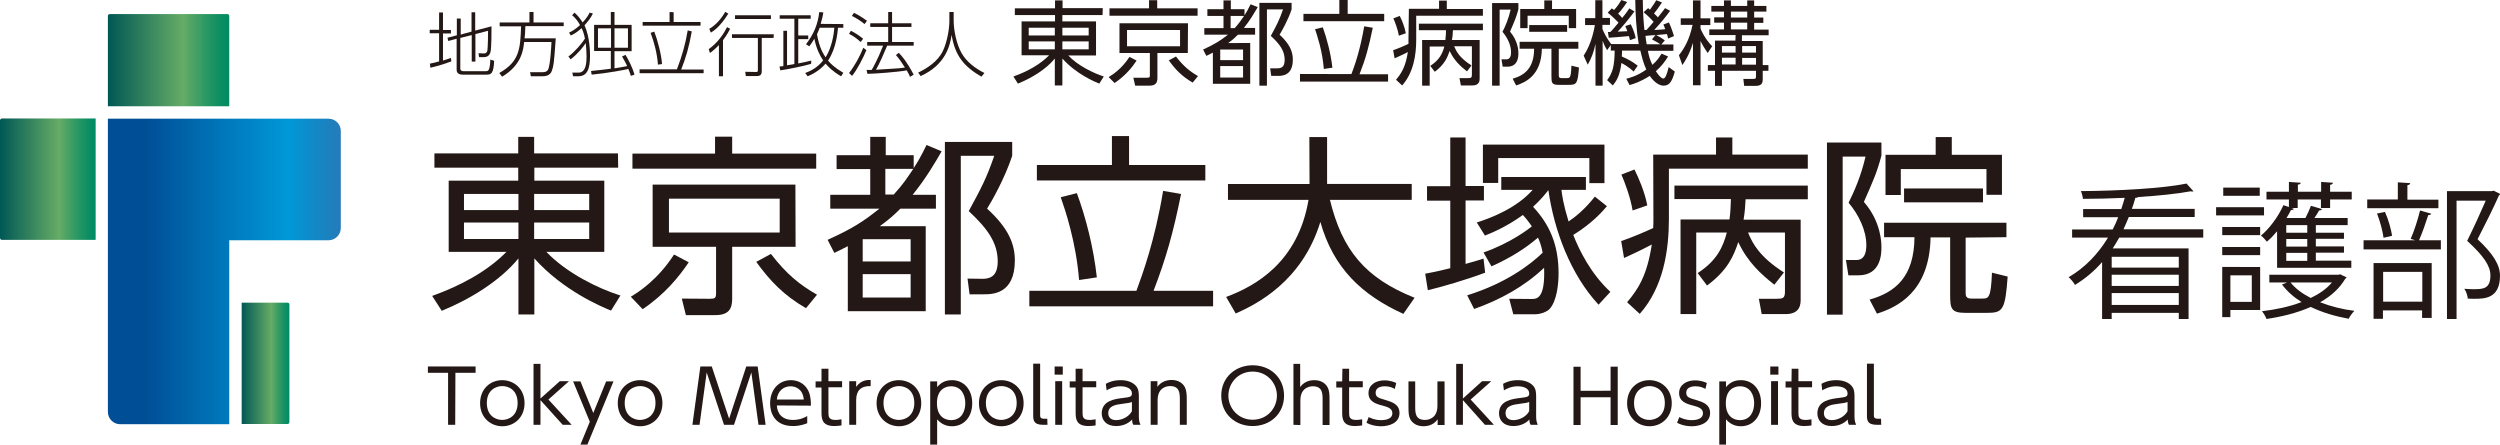
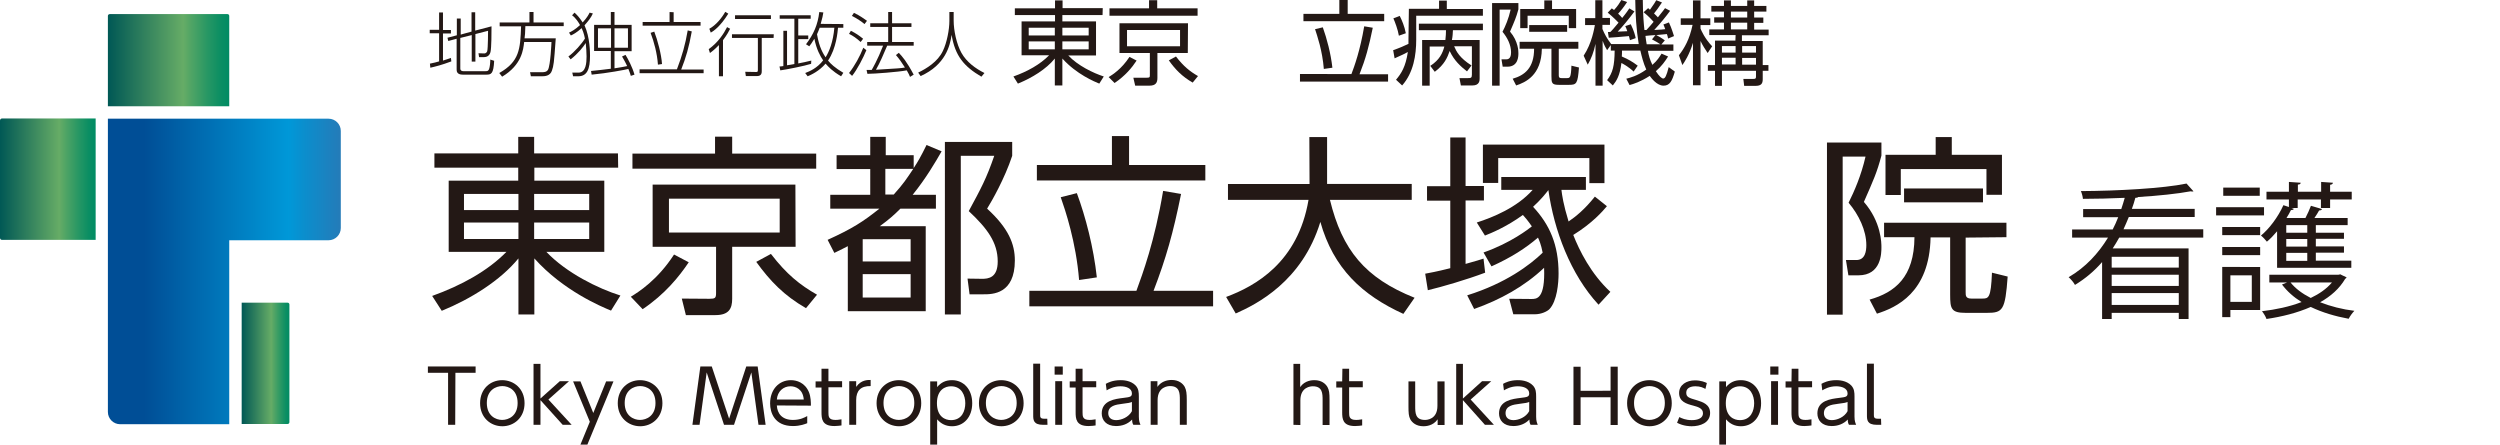
<svg xmlns="http://www.w3.org/2000/svg" version="1.1" id="レイヤー_1" x="0px" y="0px" viewBox="0 0 1225.8 218" style="enable-background:new 0 0 1225.8 218;" xml:space="preserve">
  <style type="text/css">
	.st0{fill:#231815;}
	.st1{fill:url(#SVGID_1_);}
	.st2{fill:url(#SVGID_00000156551059695178202220000003553448983080182920_);}
	.st3{fill:url(#SVGID_00000183964004590750871670000013926044929759170466_);}
	.st4{fill:url(#SVGID_00000083810974720950939830000010502968671483760279_);}
</style>
  <g id="_ゴ">
    <g>
      <g>
        <g>
          <path class="st0" d="M221.3,30.1c-4.8,1.8-7.7,2.5-10.3,3.1l-0.2-2c2-0.4,3.2-0.7,4.5-1.1V16.3h-4.6v-1.7h4.6V6.1h1.9v8.6h3.9      v1.7h-3.9v13.3c1.5-0.5,2.6-0.8,3.9-1.3L221.3,30.1L221.3,30.1z M231.2,15.5V6h1.8v9l8-2.1c0,2.6,0,10.6-0.5,12.6      c-0.4,1.6-1.5,2.5-3.2,2.5h-2.4l-0.3-1.9l2.8,0.1c1.1,0,1.4-0.9,1.5-1.1c0.4-1.6,0.4-9.9,0.4-10l-6.2,1.6v13.5h-1.8v-13      l-5.6,1.4v15c0,1.1,0.9,1.3,1.5,1.3h10.8c1.2,0,1.4-0.2,1.8-1c0.4-1.1,0.6-3.2,0.6-4.7l1.9,0.6c-0.3,6.5-1.5,6.8-3.9,6.8h-11.5      c-3,0-3-1.8-3-2.6v-15l-4.1,1.1l-0.4-1.6l4.6-1.2V9.1h1.9V17C225.6,17,231.2,15.5,231.2,15.5z" />
          <path class="st0" d="M272.5,18.8c-0.9,12.6-1,13.2-1.9,15.9c-0.9,2.6-3.5,2.7-5,2.7h-5.3l-0.4-2l5.7,0c1,0,2.4,0,3.1-1.2      c1.2-2.2,1.7-13.2,1.7-13.6h-13.4c-0.4,3.6-1.1,11.2-10.8,17l-1.4-1.8c9.9-5.6,10.3-11.7,10.7-22.9H245V11h14.6V5.9h2V11h14.8      v1.8h-18.8c-0.1,3.3-0.2,4.8-0.4,6L272.5,18.8L272.5,18.8z" />
          <path class="st0" d="M290.7,6.6c-0.9,2.1-2.5,4-4.1,5.8c2.7,5.9,2.7,13.6,2.7,14.9c0,6.6-1.4,10.1-5.8,10.1H281l-0.4-1.8l3.1,0      c3.6,0,3.9-4.8,3.9-7.9c0-1.8-0.2-4.9-0.4-6.6c-1.2,1.9-3.7,5.1-7.4,8l-1.1-1.4c3-2.2,6.6-6.3,8.1-8.8c-0.1-0.4-0.4-2.5-1.6-5.1      c-2.6,2.3-4.2,3.1-5.3,3.6l-0.9-1.4c1.1-0.5,2.9-1.4,5.4-3.7c-0.7-1.3-2.1-3.5-3.9-4.8l1.2-1.3c1.1,1,2.3,2.2,4,4.8      c2.3-2.5,3-4,3.4-4.8L290.7,6.6L290.7,6.6z M306.7,26.9c1.2,1.9,3.4,6.1,4.4,9.7l-1.8,0.6c-0.2-0.8-0.5-1.7-1.2-3.4      c-1.4,0.4-10.4,2.1-18,2.8l-0.3-1.8c3.3-0.3,6.4-0.7,9.7-1.1v-8.7h-8.2V12.2h8.2V5.9h1.8v6.3h8.4v12.9h-8.4v8.4      c3.4-0.5,5.7-1,6.2-1.1c-1.1-2.4-1.9-3.6-2.5-4.7L306.7,26.9L306.7,26.9z M299.6,13.9h-6.4v9.5h6.4      C299.6,23.4,299.6,13.9,299.6,13.9z M307.9,13.9h-6.6v9.5h6.6C307.9,23.4,307.9,13.9,307.9,13.9z" />
          <path class="st0" d="M331.9,34c2.6-6.8,4.1-12.1,5.3-19.1l2,0.5c-1.4,7.8-2.9,12.9-5.2,18.7h11v1.8h-31.4V34H331.9L331.9,34z       M330.3,6v4.8h13.2v1.8h-28.4v-1.8h13.2V5.9L330.3,6L330.3,6z M322.6,31.7c-0.4-5.6-1.9-11.1-3.6-15.6l1.8-0.6      c1.6,4.1,3.5,11.2,3.8,15.9L322.6,31.7z" />
          <path class="st0" d="M347.5,24.1c4.6-3.3,7.4-7.6,9-10.8l1.5,0.8c-0.5,1-1.4,2.8-3.5,5.6v17.7h-2V22.1c-2.3,2.4-3.6,3.3-4.4,3.9      L347.5,24.1z M357.1,6.7c-4,6.4-7.2,8.5-8.6,9.3l-0.7-1.9c3.2-1.7,6.2-5.4,7.8-8.3L357.1,6.7L357.1,6.7z M379.3,18.6h-5.8v16.2      c0,0.8,0,2.5-2.3,2.5h-5.5l-0.3-2.1l5.3,0.1c0.8,0,0.9-0.2,0.9-1V18.6h-12.7v-1.8h20.5L379.3,18.6L379.3,18.6z M378,9.3h-17.6      V7.5H378V9.3z" />
          <path class="st0" d="M397.7,31.3c-3,1-12.6,2.9-15.1,3.2l-0.4-1.9c0.5,0,1.2-0.1,1.9-0.2V15.1h1.8V32c1-0.1,2.5-0.4,3.6-0.6V9.2      h-7.2V7.5h15.2v1.7h-6.1v8.2h4.9v1.8h-4.9v11.9c2.8-0.5,4.6-1,6.4-1.4L397.7,31.3L397.7,31.3z M413.5,11.8v1.8h-2.6      c-0.2,1.9-0.8,10.1-4.9,16.1c1.3,1.6,3.3,3.5,7.5,6l-1.1,1.7c-4.3-2.5-6.3-4.7-7.6-6.2c-3.2,3.7-6.9,5.4-8.8,6.2l-1.2-1.6      c2.1-0.8,5.8-2.3,8.8-6.2c-1.4-2-3.3-5.5-4.3-10.6c-1.1,1.9-1.9,2.9-2.5,3.7l-1.6-1c3.7-4.9,5.8-9.6,6.5-15.8l2,0.2      c-0.2,1.3-0.5,2.9-1.3,5.6L413.5,11.8L413.5,11.8z M401.9,13.6c-0.3,0.9-0.7,1.8-1.3,3.2c1.1,6.6,3.1,9.6,4.2,11.3      c1.7-2.7,3.7-7.4,4.3-14.5L401.9,13.6L401.9,13.6z" />
          <path class="st0" d="M422,20.6c-2.2-2-3.7-3-5.7-4l0.9-1.5c2.4,1.2,3.9,2.2,6,3.9L422,20.6L422,20.6z M416.3,35.8      c2.7-3.4,5.3-8.1,7-12.4l1.5,1.2c-1.5,3.7-4.5,9.5-7,12.6L416.3,35.8L416.3,35.8z M423.9,11.8c-1.3-1.1-3.9-2.9-6.2-4l1-1.5      c2.9,1.3,5.5,3.3,6.4,3.9L423.9,11.8L423.9,11.8z M440.7,25.9c1.7,1.8,3.8,4.1,7.3,10.7l-1.8,1.1c-0.3-0.8-0.6-1.5-1.6-3.2      c-4.1,0.8-16,1.7-19.3,1.7l-0.4-1.9c1.5,0,1.8,0,2.5,0c0.3-0.5,2.9-4.9,5.6-11.9h-7.8v-1.8h10.3v-7.4h-8.8v-1.8h8.8V5.9h1.9v5.5      h9.5v1.8h-9.5v7.4H448v1.8h-13c-1.8,4.2-3.5,8.3-5.5,11.8c11-0.7,12.2-0.7,14.2-1.1c-1.7-2.7-2.7-4.1-4.4-6.1L440.7,25.9      L440.7,25.9z" />
          <path class="st0" d="M467.6,5.9v4.2c0,4.8,1.4,11.5,3.8,15.8c2.5,4.5,6.9,7.7,11.3,9.9l-1.5,1.8c-8.5-5-12.9-10.1-14.6-20.5      c-0.8,5.4-3,14.7-15.2,20.2l-1.2-1.7c4.1-2,9.6-5.3,12.1-10.6c2-4.1,3.2-10.6,3.2-14.7V5.9H467.6L467.6,5.9z" />
        </g>
        <g>
          <path class="st0" d="M540.6,7.4h-19.7v3.1h16.5v16.7h-13.6c4.7,5,12.2,8.6,17.4,10.3L539,41c-2.2-0.9-11.2-4.6-18.1-12.3v13.2      h-3.7V28.7c-4.2,5.2-11.2,9.5-18.1,12.3l-2.2-3.5c6.8-2.4,13.1-5.9,17.5-10.4h-13.5V10.5h16.4V7.4h-19.7V4.1h19.7V0.2h3.7V4      h19.7L540.6,7.4L540.6,7.4z M504.4,13.6v3.8h12.8v-3.8C517.2,13.6,504.4,13.6,504.4,13.6z M504.4,20.3v3.9h12.8v-3.9H504.4z       M533.8,13.6h-12.9v3.8h12.9V13.6z M533.8,20.3h-12.9v3.9h12.9V20.3z" />
          <path class="st0" d="M543.6,37.8c1.9-1.2,6.3-3.9,10.2-9.9l3.5,1.8c-2.2,3.4-5.6,7.5-10.8,11L543.6,37.8L543.6,37.8z M587.2,7.7      H544V4.1h19.4v-4h4v4h19.8V7.7L587.2,7.7z M582.4,26h-14.9v12.2c0,2.2-0.7,3.8-3.9,3.8h-7l-0.9-3.9l6.5,0c1.4,0,1.6-0.1,1.6-1.3      V26h-14.9V11.4h33.6L582.4,26L582.4,26z M578.6,14.7h-26v8h26C578.6,22.7,578.6,14.7,578.6,14.7z M576.6,27.7      c3.7,4.8,6.8,7.3,10.8,9.6l-2.6,3.2c-5.2-3-8.5-6.4-11.7-10.9L576.6,27.7L576.6,27.7z" />
-           <path class="st0" d="M616.7,3.5c-1.5,2.5-3.7,6.4-6.8,10.2h5.5V17H607c-1.6,1.6-2.7,2.6-4.8,4.1H613v20h-18.3V25.8      c-1,0.5-1.5,0.8-3.2,1.6l-1.6-3.1c5.8-2.7,8.4-4.3,12.2-7.3h-11.6v-3.2h9.4v-6h-7.9V4.5h7.9V0.2h3.6v4.3h6.7v3      c0.9-1.4,1.7-2.7,3-5.4L616.7,3.5L616.7,3.5z M609.5,24.3h-11.2v5.2h11.2V24.3z M609.5,32.4h-11.2V38h11.2V32.4z M605.4,13.8      c2.3-2.6,3-3.7,4.6-6h-6.6v6H605.4z M633.3,4.6c-1.8,5.4-4.8,10.6-5.9,12.4c5,4.6,6.5,8.3,6.5,12.2c0,8-5.3,8-7.3,8h-3.3      l-0.5-3.7l3.3,0c1.8,0,3.8-0.3,3.8-4.1c0-4.5-2.4-7.8-6.8-11.8c2.9-5.3,4.1-7.6,6-13h-7.9V42h-3.7V1.4h15.8L633.3,4.6L633.3,4.6      z" />
          <path class="st0" d="M662.6,36.4c1.5-3.9,4.3-11.7,6.3-23.5l4.2,0.7c-1.9,9.3-3.5,15.2-6.5,22.8h14V40h-43.2v-3.7H662.6      L662.6,36.4z M660.8,0v6.8h17.9v3.6h-39.6V6.8h17.6V0H660.8L660.8,0z M649.1,33.8c-0.7-9-3.3-16.4-4.3-19.5l3.8-0.9      c2,5.6,3.9,12.7,4.7,19.8L649.1,33.8L649.1,33.8z" />
          <path class="st0" d="M690.8,4.3h14.8V0.3h3.8v4.1h17.7v3.3h-32.7v11.8c0,7.4-1.3,16.1-6.9,22.4l-3-2.8c2.6-3.1,4.7-6.3,5.8-13.6      c-0.8,0.5-3.3,1.7-6.5,3.1l-0.7-4c2.9-1,5.7-2.2,7.5-3.1c0-0.9,0-1.8,0-2.2L690.8,4.3L690.8,4.3z M685.9,17.5      c-0.5-3-1.9-6.7-2.7-8.5l3.1-1.2c1,1.9,2.4,5.2,3,8.5L685.9,17.5L685.9,17.5z M725.5,19.6v18.8c0,1,0,3.5-3.5,3.5h-5.7l-0.7-3.6      h4.1c1.5,0,2-0.1,2-1.7V22.7h-8.7c1.1,2.6,2.7,5.7,8.5,9.4l-2.2,2.9c-3.2-2.5-6.3-5.3-8.5-10c-1.1,3.2-2.6,6.7-7.3,10.2      l-2.2-2.9c4.6-3,6-6.2,6.9-9.5H701v19.2h-3.7V19.6h11.4c0.2-1.8,0.3-3.3,0.3-4.8h-13.3v-3.2h31.4v3.2h-14.7      c-0.1,1.6-0.1,2.9-0.5,4.8L725.5,19.6L725.5,19.6z" />
          <path class="st0" d="M744.5,1.5v3.1c-1.1,4-1.9,5.8-4.1,10.9c4.1,4.8,4.1,9.7,4.1,10.6c0,1.4,0,6.6-5.4,6.6h-2.3l-0.6-3.6h2.4      c2.1,0,2.3-2.2,2.3-3.5c0-3.5-1.8-7.2-4.2-10c1.4-2.7,3-6.4,4-10.9h-5.4V42h-3.7V1.5H744.5L744.5,1.5z M764.3,23.9v12.9      c0,0.8,0,1.5,1.4,1.5h2.5c1.5,0,2.1,0,2.3-6.1l3.7,0.9c-0.6,8-1.2,8.5-4.9,8.5h-5c-3.4,0-3.6-0.9-3.6-4.3V23.9H756      c-0.2,13.1-8.1,16.5-12.6,18l-1.7-3.3c5.9-1.7,10.5-5.3,10.5-14.7h-7.1v-3.4h28.8v3.4L764.3,23.9L764.3,23.9z M761,0.2v4.2h11.8      v9.4h-3.6V7.7H749v6.1h-3.6V4.4h11.8V0.2L761,0.2L761,0.2z M749.8,15.6v-3.3h18.6v3.3H749.8z" />
          <path class="st0" d="M808.1,4c0.6,0.4,0.7,0.6,0.9,0.8c2-2.8,2.6-3.8,3.1-4.7l2.8,1.1c-1.4,2.2-3.2,4.6-3.9,5.4      c0.5,0.5,1.4,1.3,1.9,1.9c2.7-3.3,2.9-3.7,3.5-4.5l2.5,1.3c-2.3,3.1-4.3,5.6-7.8,9.4c3.7-0.2,3.9-0.2,5.4-0.4      c-0.3-1-0.6-1.5-0.9-2.3l2.7-1c1.4,2.9,2.2,5.9,2.5,6.7l-2.9,1.2c-0.2-1.2-0.4-1.6-0.6-2.2c-1,0.1-4.8,0.5-5.2,0.5      c0.3,0.1,2.8,1.5,4.2,2.6l-1.7,2h5.9v3.1H808c0.4,2.3,1,4.5,2.2,6.9c2.6-2.3,3.4-3.8,4.5-5.5l3.2,1.4c-1.5,2.4-3.2,4.8-6,7.2      c1.6,2.5,2.9,3.6,3.6,3.6c0.9,0,1.6-1.2,2.7-5.6l3,2.2c-1.3,4.6-2.5,6.9-5.5,6.9c-3.3,0-6-3.7-6.8-4.8c-4.5,2.9-8,4-9.9,4.5      l-1.6-3.1c1.9-0.5,5.3-1.3,9.8-4.5c-1.5-3.4-2.2-6.3-2.9-9.3h-9c0,1,0,1.8-0.1,2.9c3.3,1.4,5.4,2.7,7.8,4.5l-2,2.9      c-2.5-2.4-5.5-4-6-4.2c-0.7,6.1-2.4,8.8-4.2,11l-2.8-2.6c2.8-3.7,3.6-7,3.7-14.5h-1.9v-2.7l-1.8,2.5c-0.7-1.1-1.4-2.4-2.2-4.6      V42h-3.5V21.5c-0.8,4-2.2,7.5-3.8,10.2l-2-4.4c4.1-6.2,5.2-13.5,5.5-15h-4.8V8.9h5V0.1h3.5v8.7h3.7v3.4h-3.7v2      c1,2.4,2.2,4.7,4.3,7.4h13.5c-1.2-7.3-1.6-14.2-1.7-21.6h3.7c0,6.9,0.6,13.1,0.8,14.7h1c1.2-1.2,2.8-3.2,3.5-4      c-0.6-0.7-2.4-2.7-4.9-4.7L808.1,4L808.1,4z M799.6,11.9c1.6,3.3,2.2,5.6,2.4,6.8l-2.8,1c-0.2-0.9-0.3-1.3-0.5-2      c-1.6,0.2-9.5,0.8-9.9,0.8l-0.4-2.8c0.8,0,1,0,1.3-0.1c0.6-0.6,1.7-1.8,3.9-4.5c-0.6-0.6-2.7-2.8-5.3-4.9l2-2.1      c0.6,0.4,0.7,0.5,1.1,0.8c1.9-2.1,2.5-3.1,3.6-4.9l2.8,1c-1.8,2.7-3,4.2-4.4,5.7c0.8,0.7,1.4,1.4,2,2.1c2.3-2.8,2.8-3.7,3.5-4.7      l2.5,1.5c-2.3,3.2-6.3,8-8.2,9.9c1.6-0.1,2.8-0.1,4.7-0.2c-0.4-1.3-0.7-1.8-1-2.5L799.6,11.9L799.6,11.9z M811.7,17.2      c-1.7,0.1-3.2,0.2-4.9,0.4c0.1,1.1,0.4,2.9,0.6,4.1h6.7c-0.6-0.4-2.5-1.6-4.1-2.4L811.7,17.2L811.7,17.2z" />
          <path class="st0" d="M837.3,26c-1.1-1.7-2.3-3.4-3.5-5.9v21.7h-3.7V21c-1.8,5.9-4.2,9.5-5.2,10.9l-1.7-4.8      c2.8-3.6,5.2-7.8,6.7-14.9h-5.8V9h6V0.2h3.7V9h4.8v3.3h-4.8V14c0.4,1,2,4.8,5.7,8.7L837.3,26L837.3,26z M851,17.2h-12.9v-2.8      h7.2v-3.3h-4.8V8.5h4.8V5.7h-6.2V2.9h6.2V0.2h3.4v2.7h8V0.2h3.4v2.7h6v2.8h-6v2.9h4.5v2.6h-4.5v3.3h7.1v2.8h-13.1v2.8h10.2v11.8      h2.8v2.8h-2.8v4.2c0,2-0.7,3.2-3.5,3.2h-5.6l-0.4-3.4l4.7,0c1.3,0,1.5-0.2,1.5-1.2v-2.8h-16.7v7.4h-3.4v-7.4h-3.5v-2.8h3.5V19.9      h10L851,17.2L851,17.2z M851,22.6h-6.7v3.2h6.7V22.6z M851,28.3h-6.7v3.3h6.7V28.3z M856.7,5.7h-8v2.9h8V5.7z M856.7,11.1h-8      v3.3h8V11.1z M854.2,25.8h6.8v-3.2h-6.8V25.8z M854.2,31.7h6.8v-3.3h-6.8V31.7z" />
        </g>
      </g>
      <g>
        <linearGradient id="SVGID_1_" gradientUnits="userSpaceOnUse" x1="52.92" y1="190.505" x2="112.45" y2="190.505" gradientTransform="matrix(1 0 0 -1 0 220)">
          <stop offset="0" style="stop-color:#005855" />
          <stop offset="0.62" style="stop-color:#66AC66" />
          <stop offset="0.67" style="stop-color:#55A665" />
          <stop offset="0.82" style="stop-color:#279764" />
          <stop offset="0.93" style="stop-color:#0A8E63" />
          <stop offset="1" style="stop-color:#008B63" />
        </linearGradient>
        <path class="st1" d="M53.9,6.9h57.6c0.5,0,0.9,0.4,0.9,0.9v44.3H52.9V7.8C52.9,7.3,53.3,6.9,53.9,6.9L53.9,6.9z" />
        <linearGradient id="SVGID_00000155854990727968622790000014219796260637770648_" gradientUnits="userSpaceOnUse" x1="70.73" y1="86.98" x2="184.93" y2="86.98" gradientTransform="matrix(1 0 0 -1 0 220)">
          <stop offset="0" style="stop-color:#004E96" />
          <stop offset="0.62" style="stop-color:#0098D8" />
          <stop offset="0.68" style="stop-color:#0A8FCE" />
          <stop offset="0.86" style="stop-color:#2779B6" />
          <stop offset="0.97" style="stop-color:#3271AD" />
        </linearGradient>
        <path style="fill:url(#SVGID_00000155854990727968622790000014219796260637770648_);" d="M167.1,64.2c0-3.3-2.7-6-6-6H52.9v143.8     c0,3.3,2.7,6,6,6h53.5v-90.2h48.7c3.3,0,6-2.7,6-6L167.1,64.2L167.1,64.2z" />
        <linearGradient id="SVGID_00000009562012106531638340000001700920756779535538_" gradientUnits="userSpaceOnUse" x1="-9.994507e-03" y1="132.105" x2="46.89" y2="132.105" gradientTransform="matrix(1 0 0 -1 0 220)">
          <stop offset="0" style="stop-color:#005855" />
          <stop offset="0.62" style="stop-color:#66AC66" />
          <stop offset="0.67" style="stop-color:#55A665" />
          <stop offset="0.82" style="stop-color:#279764" />
          <stop offset="0.93" style="stop-color:#0A8E63" />
          <stop offset="1" style="stop-color:#008B63" />
        </linearGradient>
        <path style="fill:url(#SVGID_00000009562012106531638340000001700920756779535538_);" d="M46.9,58.1v59.5H0.9     c-0.5,0-0.9-0.4-0.9-1V59.1c0-0.5,0.4-1,0.9-1H46.9C46.9,58.1,46.9,58.1,46.9,58.1z" />
        <linearGradient id="SVGID_00000147904350914281231360000014906900238096126858_" gradientUnits="userSpaceOnUse" x1="118.47" y1="41.855" x2="141.92" y2="41.855" gradientTransform="matrix(1 0 0 -1 0 220)">
          <stop offset="0" style="stop-color:#005855" />
          <stop offset="0.62" style="stop-color:#66AC66" />
          <stop offset="0.67" style="stop-color:#55A665" />
          <stop offset="0.82" style="stop-color:#279764" />
          <stop offset="0.93" style="stop-color:#0A8E63" />
          <stop offset="1" style="stop-color:#008B63" />
        </linearGradient>
        <path style="fill:url(#SVGID_00000147904350914281231360000014906900238096126858_);" d="M141.9,149.3V207c0,0.5-0.4,0.9-0.9,0.9     h-22.5v-59.5H141C141.5,148.4,141.9,148.8,141.9,149.3L141.9,149.3z" />
      </g>
      <g>
        <path class="st0" d="M303.1,82.2h-41.1v6.4h34.3v34.9h-28.4c9.8,10.3,25.4,18,36.3,21.4l-4.6,7.4c-4.6-1.9-23.4-9.7-37.6-25.6     v27.5h-7.8v-27.5c-8.8,10.8-23.4,19.9-37.6,25.7l-4.7-7.3c14.2-5.1,27.2-12.2,36.4-21.6H220V88.6h34.1v-6.4H213v-7h41.1v-8.1h7.8     v8.1h41.1L303.1,82.2L303.1,82.2z M227.5,95.1v7.9h26.7v-7.9H227.5z M227.5,109.1v8.1h26.7v-8.1H227.5z M288.9,95.1h-27v7.9h27     V95.1z M288.9,109.1h-27v8.1h27V109.1z" />
        <path class="st0" d="M309.3,145.5c3.9-2.4,13.1-8.2,21.2-20.7l7.2,3.8c-4.7,7-11.6,15.6-22.6,23L309.3,145.5z M400.2,82.7h-90.1     v-7.4h40.5v-8.3h8.4v8.3h41.2V82.7z M390.1,121H359v25.5c0,4.7-1.5,8-8.2,8h-14.5l-2-8.1l13.5,0.1c2.8,0,3.3-0.3,3.3-2.8V121     h-31.1V90.5h70L390.1,121L390.1,121z M382.2,97.4H328V114h54.3V97.4z M378,124.5c7.7,10,14.2,15.2,22.6,20l-5.4,6.6     c-10.8-6.2-17.6-13.3-24.4-22.7L378,124.5L378,124.5z" />
        <path class="st0" d="M461.7,74.2c-3,5.2-7.7,13.3-14.2,21.3h11.4v6.8h-17.4c-3.3,3.3-5.6,5.3-10.1,8.6h22.5v41.7h-38.2v-31.9     c-2,1-3,1.6-6.6,3.3l-3.3-6.4c12.1-5.5,17.4-8.9,25.4-15.3h-24.1v-6.8h19.6V82.9h-16.5v-6.8h16.5v-9h7.6v9H448v6.3     c2-3,3.5-5.6,6.3-11.3L461.7,74.2L461.7,74.2z M446.5,117.3h-23.5v10.9h23.5C446.5,128.2,446.5,117.3,446.5,117.3z M446.5,134.4     h-23.5v11.5h23.5V134.4z M438.2,95.4c4.8-5.3,6.3-7.7,9.6-12.6h-13.7v12.6H438.2z M496.3,76.4c-3.7,11.2-10,22.2-12.3,25.9     c10.5,9.6,13.6,17.3,13.6,25.4c0,16.6-11.1,16.6-15.3,16.6h-6.9l-1-7.7l6.8,0.1c3.7,0.1,8-0.7,8-8.5c0-9.3-5.1-16.2-14.2-24.7     c6-11.1,8.6-15.8,12.5-27.1h-16.4v77.8h-7.8V69.6h33L496.3,76.4L496.3,76.4z" />
        <path class="st0" d="M557.2,142.6c3-8.2,9-24.4,13.1-49l8.8,1.5c-3.9,19.3-7.4,31.6-13.5,47.5h29.2v7.6h-90.1v-7.6H557.2     L557.2,142.6z M553.6,66.7v14.2H591v7.6h-82.6v-7.6h36.8V66.7H553.6L553.6,66.7z M529.1,137.3c-1.5-18.7-6.8-34.3-9-40.6l7.9-2     c4.3,11.6,8.2,26.6,9.8,41.3L529.1,137.3z" />
        <path class="st0" d="M642,67.2h8.7v23h41.5V98h-40.1c6,24.6,17.2,38.3,41.5,48l-5.5,7.9c-20.2-9.2-34.3-22.3-40.7-45.1     c-8.9,29.2-31.3,40.4-41.5,44.9l-4.7-8.1c14.5-5.4,35.2-17,40.4-47.6h-39.5v-7.8h40L642,67.2L642,67.2z" />
        <path class="st0" d="M728.2,133.7c-9,3.4-21,6.9-28.1,8.6l-1.3-8.1c2.5-0.5,5.2-0.9,12.3-2.7V98.4h-11.4v-7.1h11.4V67.4h7.5v23.8     h9v7.1h-9v31.1c5.9-1.6,6.8-2,8.8-2.6L728.2,133.7L728.2,133.7z M727.4,123.8c13.4-4.7,22.2-11.6,23.7-12.8     c-2-2.9-3.3-4.4-4.4-5.6c-8.3,6-15.6,8.9-18.6,10.1l-4-6.4c7.8-2.5,19.7-7.3,27.4-16h-15.4v-6.3h41.5v6.3h-12     c0.3,2.5,0.9,7,3.5,15.5c3.4-2.3,7.9-5.9,12.9-12.2l5.9,4.7c-2,2.4-7.1,8.3-16.5,14.1c3,7.6,8.6,19,18.2,27.9l-5.8,6.3     c-13.8-14.9-21.8-36.5-24.6-56.2c-1.4,1.8-3.3,4.3-7.5,8.2c8.2,8.8,12.5,18.7,12.5,32.7c0,4.6-0.7,13.5-4.5,17.5     c-1,1-3.8,2.5-7.2,2.5H742l-2-7.6l10.9,0.1c2.5,0,6.8,0.1,6.2-15.3c-9.7,9.2-21.6,15.7-34.3,20.2l-3.4-6.7     c18.9-5.9,30.8-14.9,37-20.9c-0.8-4.2-1.8-6.3-2.3-7.4c-5.9,5.1-13.2,9.8-22.8,14.1L727.4,123.8L727.4,123.8z M786.7,70.9v18.9     h-7.4V77.5h-44.7v12.2h-7.5V70.9H786.7z" />
-         <path class="st0" d="M810.6,75.8h30.8v-8.4h8v8.4h37v6.9h-68.1v24.5c0,15.4-2.6,33.5-14.3,46.7l-6.2-5.7     c5.5-6.5,9.8-13.2,12.1-28.3c-1.7,0.9-6.9,3.6-13.6,6.6l-1.4-8.3c6.1-2.1,11.8-4.6,15.7-6.4c0.1-1.8,0.1-3.7,0.1-4.5L810.6,75.8     L810.6,75.8z M800.5,103.2c-1-6.3-3.9-14-5.5-17.6l6.4-2.5c2,4,5,10.8,6.3,17.6L800.5,103.2L800.5,103.2z M882.9,107.7v39.1     c0,2,0,7.2-7.3,7.2h-11.8l-1.4-7.5h8.6c3.1,0,4.2-0.2,4.2-3.5v-29h-18.1c2.2,5.4,5.6,11.9,17.6,19.6l-4.7,6     c-6.6-5.2-13.1-11.1-17.7-20.9c-2.2,6.8-5.3,13.9-15.3,21.3l-4.6-6.1c9.6-6.2,12.5-13.1,14.3-19.9h-15v40h-7.7v-46.4H848     c0.5-3.7,0.6-6.9,0.7-10H821V91h65.4v6.7h-30.5c-0.2,3.3-0.3,6-1,10L882.9,107.7L882.9,107.7z" />
        <path class="st0" d="M922.5,69.9v6.4c-2.2,8.3-3.9,12-8.6,22.7c8.6,9.9,8.6,20.3,8.6,22.2c0,2.8,0,13.8-11.3,13.8h-4.9l-1.2-7.5     h5.1c4.4,0,4.9-4.5,4.9-7.3c0-7.2-3.7-14.9-8.7-20.8c2.8-5.6,6.2-13.4,8.3-22.6h-11.2v77.5h-7.7V69.9H922.5L922.5,69.9z      M963.8,116.5v26.8c0,1.6,0,3.1,2.8,3.1h5.2c3.2,0,4.4,0,4.9-12.7l7.7,1.9c-1.2,16.6-2.4,17.8-10.2,17.8h-10.4     c-7.1,0-7.6-2-7.6-8.9v-28.1h-9.6c-0.5,27.2-16.9,34.4-26.3,37.4l-3.6-6.9c12.4-3.5,21.9-11,22-30.6h-14.9v-7.1h60v7.1     L963.8,116.5L963.8,116.5z M957,67.2v8.7h24.6v19.6h-7.6V82.9h-42v12.7h-7.5V75.9h24.6v-8.7H957L957,67.2z M933.6,99.2v-6.8h38.7     v6.8H933.6z" />
      </g>
      <g>
        <path class="st0" d="M223.2,208.3h-3.5v-25.5h-9.9v-3.1h23.4v3.1h-9.9L223.2,208.3L223.2,208.3z" />
        <path class="st0" d="M246.2,186.4c5.8,0,11,4.2,11,11.3s-5.2,11.3-10.9,11.3s-10.9-4.2-10.9-11.3S240.5,186.4,246.2,186.4     L246.2,186.4z M246.2,205.9c3.2,0,7.6-2,7.6-8.3s-4.3-8.3-7.5-8.3s-7.6,2-7.6,8.3S243.1,205.9,246.2,205.9z" />
        <path class="st0" d="M265,195.4l9.5-8.5h4.5l-10.1,9l11.4,12.4h-4.4L265,196.2v12.1h-3.4v-29.9h3.4L265,195.4L265,195.4z" />
        <path class="st0" d="M289.2,206.8l-8.2-19.8h3.6l6.3,15.5l6.3-15.5h3.6L288,218h-3.4L289.2,206.8L289.2,206.8z" />
        <path class="st0" d="M313.8,186.4c5.8,0,11,4.2,11,11.3s-5.2,11.3-10.9,11.3s-11-4.2-11-11.3S308.1,186.4,313.8,186.4z      M313.8,205.9c3.2,0,7.6-2,7.6-8.3s-4.3-8.3-7.5-8.3s-7.6,2-7.6,8.3S310.7,205.9,313.8,205.9z" />
        <path class="st0" d="M349,179.7l8.5,25.6l8.4-25.6h5.6l3.9,28.6h-3.5l-3.5-25.7l-8.5,25.7H355l-8.5-25.7l-3.5,25.7h-3.5l3.9-28.6     H349L349,179.7z" />
        <path class="st0" d="M380.9,198.8c0.2,3.9,2.5,7.1,7.9,7.1c3.6,0,5.7-1.2,7-1.9v3.5c-1,0.4-3.4,1.4-7,1.4     c-9,0-11.2-6.5-11.2-11.1c0-6.9,4.4-11.4,10.2-11.4c2.7,0,6.8,1.1,8.8,5.8c1,2.4,1,5.2,1,6.7L380.9,198.8L380.9,198.8z      M394.1,195.9c-0.4-5.2-4.1-6.5-6.5-6.5c-3.6,0-6.4,2.6-6.7,6.5H394.1z" />
        <path class="st0" d="M402.8,180.8h3.4v6.1h6.7v3h-6.7v12.2c0,2,0,3.8,3.4,3.8c0.5,0,1.4,0,3-0.3v3c-0.8,0.1-2,0.3-3.5,0.3     c-6.1,0-6.3-3.6-6.3-6.8V190h-2.9v-3h2.9V180.8z" />
        <path class="st0" d="M416.4,208.3v-21.4h3.4v2.8c2.4-3.5,5.7-3.4,7.1-3.4v3c-4.8-0.1-7.1,2.2-7.1,6.9v12.1L416.4,208.3     L416.4,208.3z" />
        <path class="st0" d="M440.7,186.4c5.8,0,11,4.2,11,11.3s-5.2,11.3-10.9,11.3s-11-4.2-11-11.3S435,186.4,440.7,186.4z      M440.7,205.9c3.2,0,7.6-2,7.6-8.3s-4.3-8.3-7.5-8.3s-7.6,2-7.6,8.3S437.5,205.9,440.7,205.9z" />
        <path class="st0" d="M459.5,189.8c1.9-2.3,4.2-3.4,7.3-3.4c5.6,0,9.9,4.4,9.9,11.3s-4.2,11.3-9.9,11.3c-3,0-5.4-1.2-7.3-3.4V218     h-3.4v-31h3.4V189.8L459.5,189.8z M466.3,206c5.4,0,7-4.6,7-8.3s-1.7-8.3-7-8.3c-2.8,0-6.9,1.6-6.9,8.3S463.5,206,466.3,206z" />
        <path class="st0" d="M490.9,186.4c5.8,0,11,4.2,11,11.3s-5.2,11.3-10.9,11.3s-11-4.2-11-11.3S485.2,186.4,490.9,186.4z      M490.9,205.9c3.2,0,7.6-2,7.6-8.3s-4.3-8.3-7.5-8.3s-7.6,2-7.6,8.3S487.8,205.9,490.9,205.9z" />
        <path class="st0" d="M513.6,208.3h-2.1c-4.9,0-4.9-2.5-4.9-4.8v-25.2h3.4v25.1c0,0.9,0,1.9,1.8,1.9h1.7L513.6,208.3L513.6,208.3z     " />
        <path class="st0" d="M521.1,183.7h-4v-4h4V183.7z M520.8,208.3h-3.4v-21.4h3.4V208.3z" />
        <path class="st0" d="M527.5,180.8h3.3v6.1h6.7v3h-6.7v12.2c0,2,0,3.8,3.4,3.8c0.5,0,1.4,0,3-0.3v3c-0.8,0.1-2,0.3-3.5,0.3     c-6.1,0-6.3-3.6-6.3-6.8V190h-2.9v-3h2.9V180.8z" />
        <path class="st0" d="M542.2,188.2c0.9-0.5,3.3-1.8,7.2-1.8c1,0,5,0,7.5,2.7c1.4,1.6,1.5,3.3,1.5,5.4v9.8c0,2.3,0.5,3.2,0.8,4     h-3.5c-0.3-0.5-0.6-1.1-0.6-2.6c-2.1,2.2-4.8,3.2-7.9,3.2c-4.8,0-7-2.9-7-6.2c0-6.4,6.7-7.1,10.6-7.6c3.2-0.4,4.2-0.5,4.2-2.2     c0-2.5-2.8-3.5-5.6-3.5c-3.4,0-5.8,1.4-6.8,2L542.2,188.2L542.2,188.2z M555,197.1c-1.1,0.4-1.5,0.5-4.7,0.9     c-3.3,0.4-6.9,1-6.9,4.6c0,2.1,1.4,3.4,3.9,3.4s6.1-1.4,7.7-4.4L555,197.1L555,197.1z" />
        <path class="st0" d="M564.2,208.3v-21.4h3.3v2.8c1.7-2.5,4.5-3.4,7-3.4c3.5,0,5.5,1.8,6.4,3.4c0.8,1.6,1,3.2,1,6.5v12.1h-3.4     v-12.1c0-3.3,0-6.9-4.8-6.9c-1,0-6.1,0.3-6.1,6.9v12.1H564.2L564.2,208.3z" />
-         <path class="st0" d="M614.2,179.1c8.5,0,15.4,5.9,15.4,14.9s-6.9,14.9-15.4,14.9s-15.4-5.9-15.4-14.9S605.8,179.1,614.2,179.1z      M614.2,205.8c7.2,0,11.9-5.7,11.9-11.8s-4.7-11.8-11.9-11.8s-11.9,5.7-11.9,11.8S607.1,205.8,614.2,205.8z" />
        <path class="st0" d="M634.2,208.3v-29.9h3.3v11.4c2.3-3.4,6.2-3.4,7-3.4c3.5,0,5.5,1.8,6.4,3.4c0.8,1.5,1,2.8,1,6.5v12.1h-3.4     v-12.1c0-3.3,0-6.9-4.8-6.9c-1,0-6.1,0.3-6.1,6.9v12.1L634.2,208.3L634.2,208.3z" />
        <path class="st0" d="M658.2,180.8h3.3v6.1h6.7v3h-6.7v12.2c0,2,0,3.8,3.4,3.8c0.5,0,1.4,0,3-0.3v3c-0.8,0.1-2,0.3-3.5,0.3     c-6.1,0-6.3-3.6-6.3-6.8V190h-2.9v-3h2.9L658.2,180.8L658.2,180.8z" />
-         <path class="st0" d="M683.9,190.7c-1.1-0.6-2.5-1.3-4.9-1.3c-2.1,0-4.5,0.7-4.5,3.1c0,2.2,1.2,2.6,5.4,3.8     c2.5,0.8,6.3,1.9,6.3,6.2c0,4.9-5,6.5-9,6.5c-0.7,0-4,0-7.2-1.7l1.1-2.8c1.2,0.6,3.1,1.5,6.1,1.5c0.8,0,5.5,0,5.5-3.4     c0-2.4-2.5-3.1-4.7-3.7c-3.5-0.9-7-2-7-6.2c0-4,3.6-6.2,7.8-6.2c2.9,0,5,0.9,5.8,1.3L683.9,190.7z" />
        <path class="st0" d="M708.3,187v21.4h-3.4v-2.8c-2.3,3.4-6.2,3.4-7,3.4c-3.5,0-5.5-1.8-6.4-3.4c-0.8-1.6-0.9-3.1-0.9-6.5V187h3.3     V199c0,3.4,0,6.9,4.8,6.9c1,0,6.1-0.3,6.1-6.9V187H708.3z" />
        <path class="st0" d="M717.3,195.4l9.4-8.5h4.5l-10.1,9l11.4,12.4h-4.4l-10.8-12.1v12.1H714v-29.9h3.3L717.3,195.4L717.3,195.4z" />
        <path class="st0" d="M737,188.2c0.9-0.5,3.3-1.8,7.2-1.8c1,0,5,0,7.5,2.7c1.4,1.6,1.5,3.3,1.5,5.4v9.8c0,2.3,0.5,3.2,0.8,4h-3.5     c-0.3-0.5-0.6-1.1-0.6-2.6c-2.1,2.2-4.9,3.2-7.9,3.2c-4.8,0-7-2.9-7-6.2c0-6.4,6.7-7.1,10.6-7.6c3.2-0.4,4.2-0.5,4.2-2.2     c0-2.5-2.8-3.5-5.6-3.5c-3.4,0-5.8,1.4-6.8,2L737,188.2L737,188.2z M749.8,197.1c-1.1,0.4-1.5,0.5-4.7,0.9     c-3.3,0.4-6.9,1-6.9,4.6c0,2.1,1.4,3.4,3.9,3.4s6.1-1.4,7.7-4.4L749.8,197.1L749.8,197.1z" />
        <path class="st0" d="M789.7,191.6v-11.8h3.5v28.6h-3.5v-13.6H775v13.6h-3.5v-28.6h3.5v11.8H789.7z" />
        <path class="st0" d="M808.7,186.4c5.8,0,11,4.2,11,11.3s-5.2,11.3-10.9,11.3s-11-4.2-11-11.3S802.9,186.4,808.7,186.4z      M808.7,205.9c3.2,0,7.6-2,7.6-8.3s-4.3-8.3-7.5-8.3s-7.6,2-7.6,8.3S805.5,205.9,808.7,205.9L808.7,205.9z" />
        <path class="st0" d="M836.2,190.7c-1.1-0.6-2.5-1.3-4.9-1.3c-2.1,0-4.5,0.7-4.5,3.1c0,2.2,1.2,2.6,5.4,3.8     c2.5,0.8,6.3,1.9,6.3,6.2c0,4.9-5,6.5-9,6.5c-0.7,0-4,0-7.2-1.7l1.1-2.8c1.2,0.6,3.1,1.5,6.1,1.5c0.8,0,5.5,0,5.5-3.4     c0-2.4-2.5-3.1-4.7-3.7c-3.5-0.9-7-2-7-6.2c0-4,3.6-6.2,7.8-6.2c2.9,0,5,0.9,5.8,1.3L836.2,190.7z" />
        <path class="st0" d="M846.3,189.8c1.9-2.3,4.2-3.4,7.3-3.4c5.7,0,9.9,4.4,9.9,11.3s-4.2,11.3-9.9,11.3c-3,0-5.4-1.2-7.3-3.4V218     h-3.3v-31h3.3V189.8L846.3,189.8z M853.1,206c5.4,0,7-4.6,7-8.3s-1.7-8.3-7-8.3c-2.8,0-6.9,1.6-6.9,8.3S850.3,206,853.1,206z" />
        <path class="st0" d="M872,183.7h-4v-4h4V183.7z M871.8,208.3h-3.4v-21.4h3.4V208.3z" />
        <path class="st0" d="M878.5,180.8h3.3v6.1h6.7v3h-6.7v12.2c0,2,0,3.8,3.4,3.8c0.5,0,1.4,0,3-0.3v3c-0.8,0.1-2,0.3-3.5,0.3     c-6.1,0-6.3-3.6-6.3-6.8V190h-2.9v-3h2.9L878.5,180.8L878.5,180.8z" />
        <path class="st0" d="M893.1,188.2c0.9-0.5,3.3-1.8,7.2-1.8c1,0,5,0,7.5,2.7c1.4,1.6,1.5,3.3,1.5,5.4v9.8c0,2.3,0.5,3.2,0.8,4     h-3.5c-0.3-0.5-0.6-1.1-0.6-2.6c-2.1,2.2-4.9,3.2-7.9,3.2c-4.8,0-7-2.9-7-6.2c0-6.4,6.7-7.1,10.6-7.6c3.2-0.4,4.2-0.5,4.2-2.2     c0-2.5-2.8-3.5-5.6-3.5c-3.4,0-5.8,1.4-6.8,2L893.1,188.2L893.1,188.2z M905.9,197.1c-1.1,0.4-1.5,0.5-4.7,0.9     c-3.3,0.4-6.9,1-6.9,4.6c0,2.1,1.4,3.4,3.9,3.4s6.1-1.4,7.7-4.4L905.9,197.1L905.9,197.1z" />
        <path class="st0" d="M922.4,208.3h-2.1c-4.9,0-4.9-2.5-4.9-4.8v-25.2h3.4v25.1c0,0.9,0,1.9,1.8,1.9h1.7L922.4,208.3L922.4,208.3z     " />
      </g>
    </g>
  </g>
  <g>
    <path class="st0" d="M1080.3,116.5h-41.2c-1,1.8-2.1,3.6-3.2,5.3h37.2v34.6h-4.8v-3h-32.9v3h-4.7v-27.9c-3.7,4.3-8.2,8.1-13.3,11.2   c-0.6-1.2-2.1-2.9-3.1-3.8c8.3-4.8,14.6-11.7,19.3-19.4H1016v-4h19.9c1-1.9,1.9-4,2.7-6h-17.2v-4h18.7c0.6-1.8,1.2-3.7,1.7-5.5   c-6.9,0.3-14,0.5-20.5,0.5c-0.1-1.1-0.5-2.7-1-3.8c17.8-0.1,40.3-1.3,51.8-3.7l3.4,3.8c-0.1,0.1-0.4,0.1-0.6,0.1   c-0.2,0-0.5,0-0.8-0.1c-6.4,1.2-15.8,2.2-25.7,2.8c-0.3,0.3-0.7,0.4-1.4,0.4c-0.5,1.8-1,3.6-1.7,5.4h30.8v4h-32.3   c-0.8,2-1.7,4-2.6,6h39.1V116.5z M1068.3,131.2v-5.3h-32.9v5.3H1068.3z M1035.4,134.7v5.5h32.9v-5.5H1035.4z M1035.4,149.5h32.9   v-5.8h-32.9V149.5z" />
    <path class="st0" d="M1110.1,101.6v4h-23.5v-4H1110.1z M1108.2,130.9V152h-14.6v3.5h-4v-24.6H1108.2z M1089.6,115.3v-4h18.6v4   H1089.6z M1089.6,125.1v-4h18.6v4H1089.6z M1108,92v4h-17.9v-4H1108z M1104.1,135h-10.5v13h10.5V135z M1116.5,131.3v-17.9   c-1.6,1.9-3.3,3.7-5,5.1c-0.6-0.8-1.9-2.2-2.9-3c4.1-3.4,8.4-9.1,11-14.9l2.7,0.9v-3.7h-11v-3.8h11v-4.8l5.8,0.4   c-0.1,0.5-0.4,0.9-1.4,0.9v3.5h11.4v-4.8l5.8,0.4c-0.1,0.5-0.4,0.9-1.4,1v3.4h10.6v3.8h-10.6v4.2h-4.5v-4.2h-11.4v4.2h-3l1.1,0.4   c-0.1,0.4-0.6,0.6-1.4,0.6c-0.6,1.3-1.4,2.6-2.2,3.9h9.3c1-1.9,2.1-4.4,2.7-6l5.4,1.6c-0.1,0.4-0.6,0.7-1.4,0.7   c-0.6,1.1-1.4,2.4-2.3,3.7h16.3v3.5h-15.6v3.7h13.8v3h-13.8v3.7h13.8v3.1h-13.8v3.9h17.4v3.5H1116.5z M1112.7,134.7h33.9   c0.6-0.1,0.7-0.2,0.9-0.2c0.4,0.2,0.7,0.4,3.1,1.5c-0.2,0.4-0.5,0.6-0.7,0.7c-2.8,4.8-7.1,8.6-12.3,11.5c5.1,2,10.9,3.5,16.8,4.2   c-1,1-2.2,2.7-2.8,3.9c-6.6-1.2-13-3.1-18.6-5.8c-6.6,2.9-14.1,4.8-21.7,5.9c-0.4-1.2-1.4-2.8-2.2-3.8c6.7-0.8,13.5-2.2,19.4-4.5   c-3.9-2.4-7.1-5.3-9.6-8.6l2.5-1h-8.7V134.7z M1131.3,114.1v-3.7H1121v3.7H1131.3z M1131.3,120.9v-3.7H1121v3.7H1131.3z    M1131.3,127.8V124H1121v3.9H1131.3z M1123.1,138.5c2.4,3,5.8,5.5,9.9,7.6c4.2-2,7.8-4.5,10.4-7.6H1123.1z" />
-     <path class="st0" d="M1182,117.1c1.7-3.7,3.6-9.8,4.6-13.9l5.5,1.6c-0.1,0.4-0.6,0.6-1.5,0.7c-1.1,3.5-2.9,8.7-4.5,12.3h10.7v4.5   h-37.9v-4.5h25.3L1182,117.1z M1195.6,97.8v4.3h-34.9v-4.3h15v-8.4l6.1,0.4c-0.1,0.5-0.5,0.9-1.4,1v7.1H1195.6z M1163.8,156.4V129   h28.5v26.9h-4.7v-3.7h-19.2v4.1H1163.8z M1169.4,103.9c1.7,3.7,3,8.6,3.5,11.7l-4.2,1c-0.4-3.2-1.7-8.1-3.2-11.9L1169.4,103.9z    M1187.7,133.3h-19.2v14.6h19.2V133.3z M1222.7,93.5l3.2,1.6c-0.1,0.4-0.4,0.6-0.6,0.7c-2.7,6.1-6.6,13.9-10.5,21.5   c7.8,7.3,11,12.7,11,17.9c0,11.3-7.8,11.3-12.5,11.3c-1.1,0-2.2,0-3.3-0.1c-0.1-1.3-0.7-3.4-1.7-4.8c1.6,0.1,3.1,0.2,4.5,0.2   c4.8,0,8.3-0.2,8.3-6.8c0-4.7-3.5-9.7-11.4-16.9c3.5-7.1,6.6-13.9,9.1-19.7h-14.3v58h-4.7V93.7h22.1L1222.7,93.5z" />
  </g>
</svg>